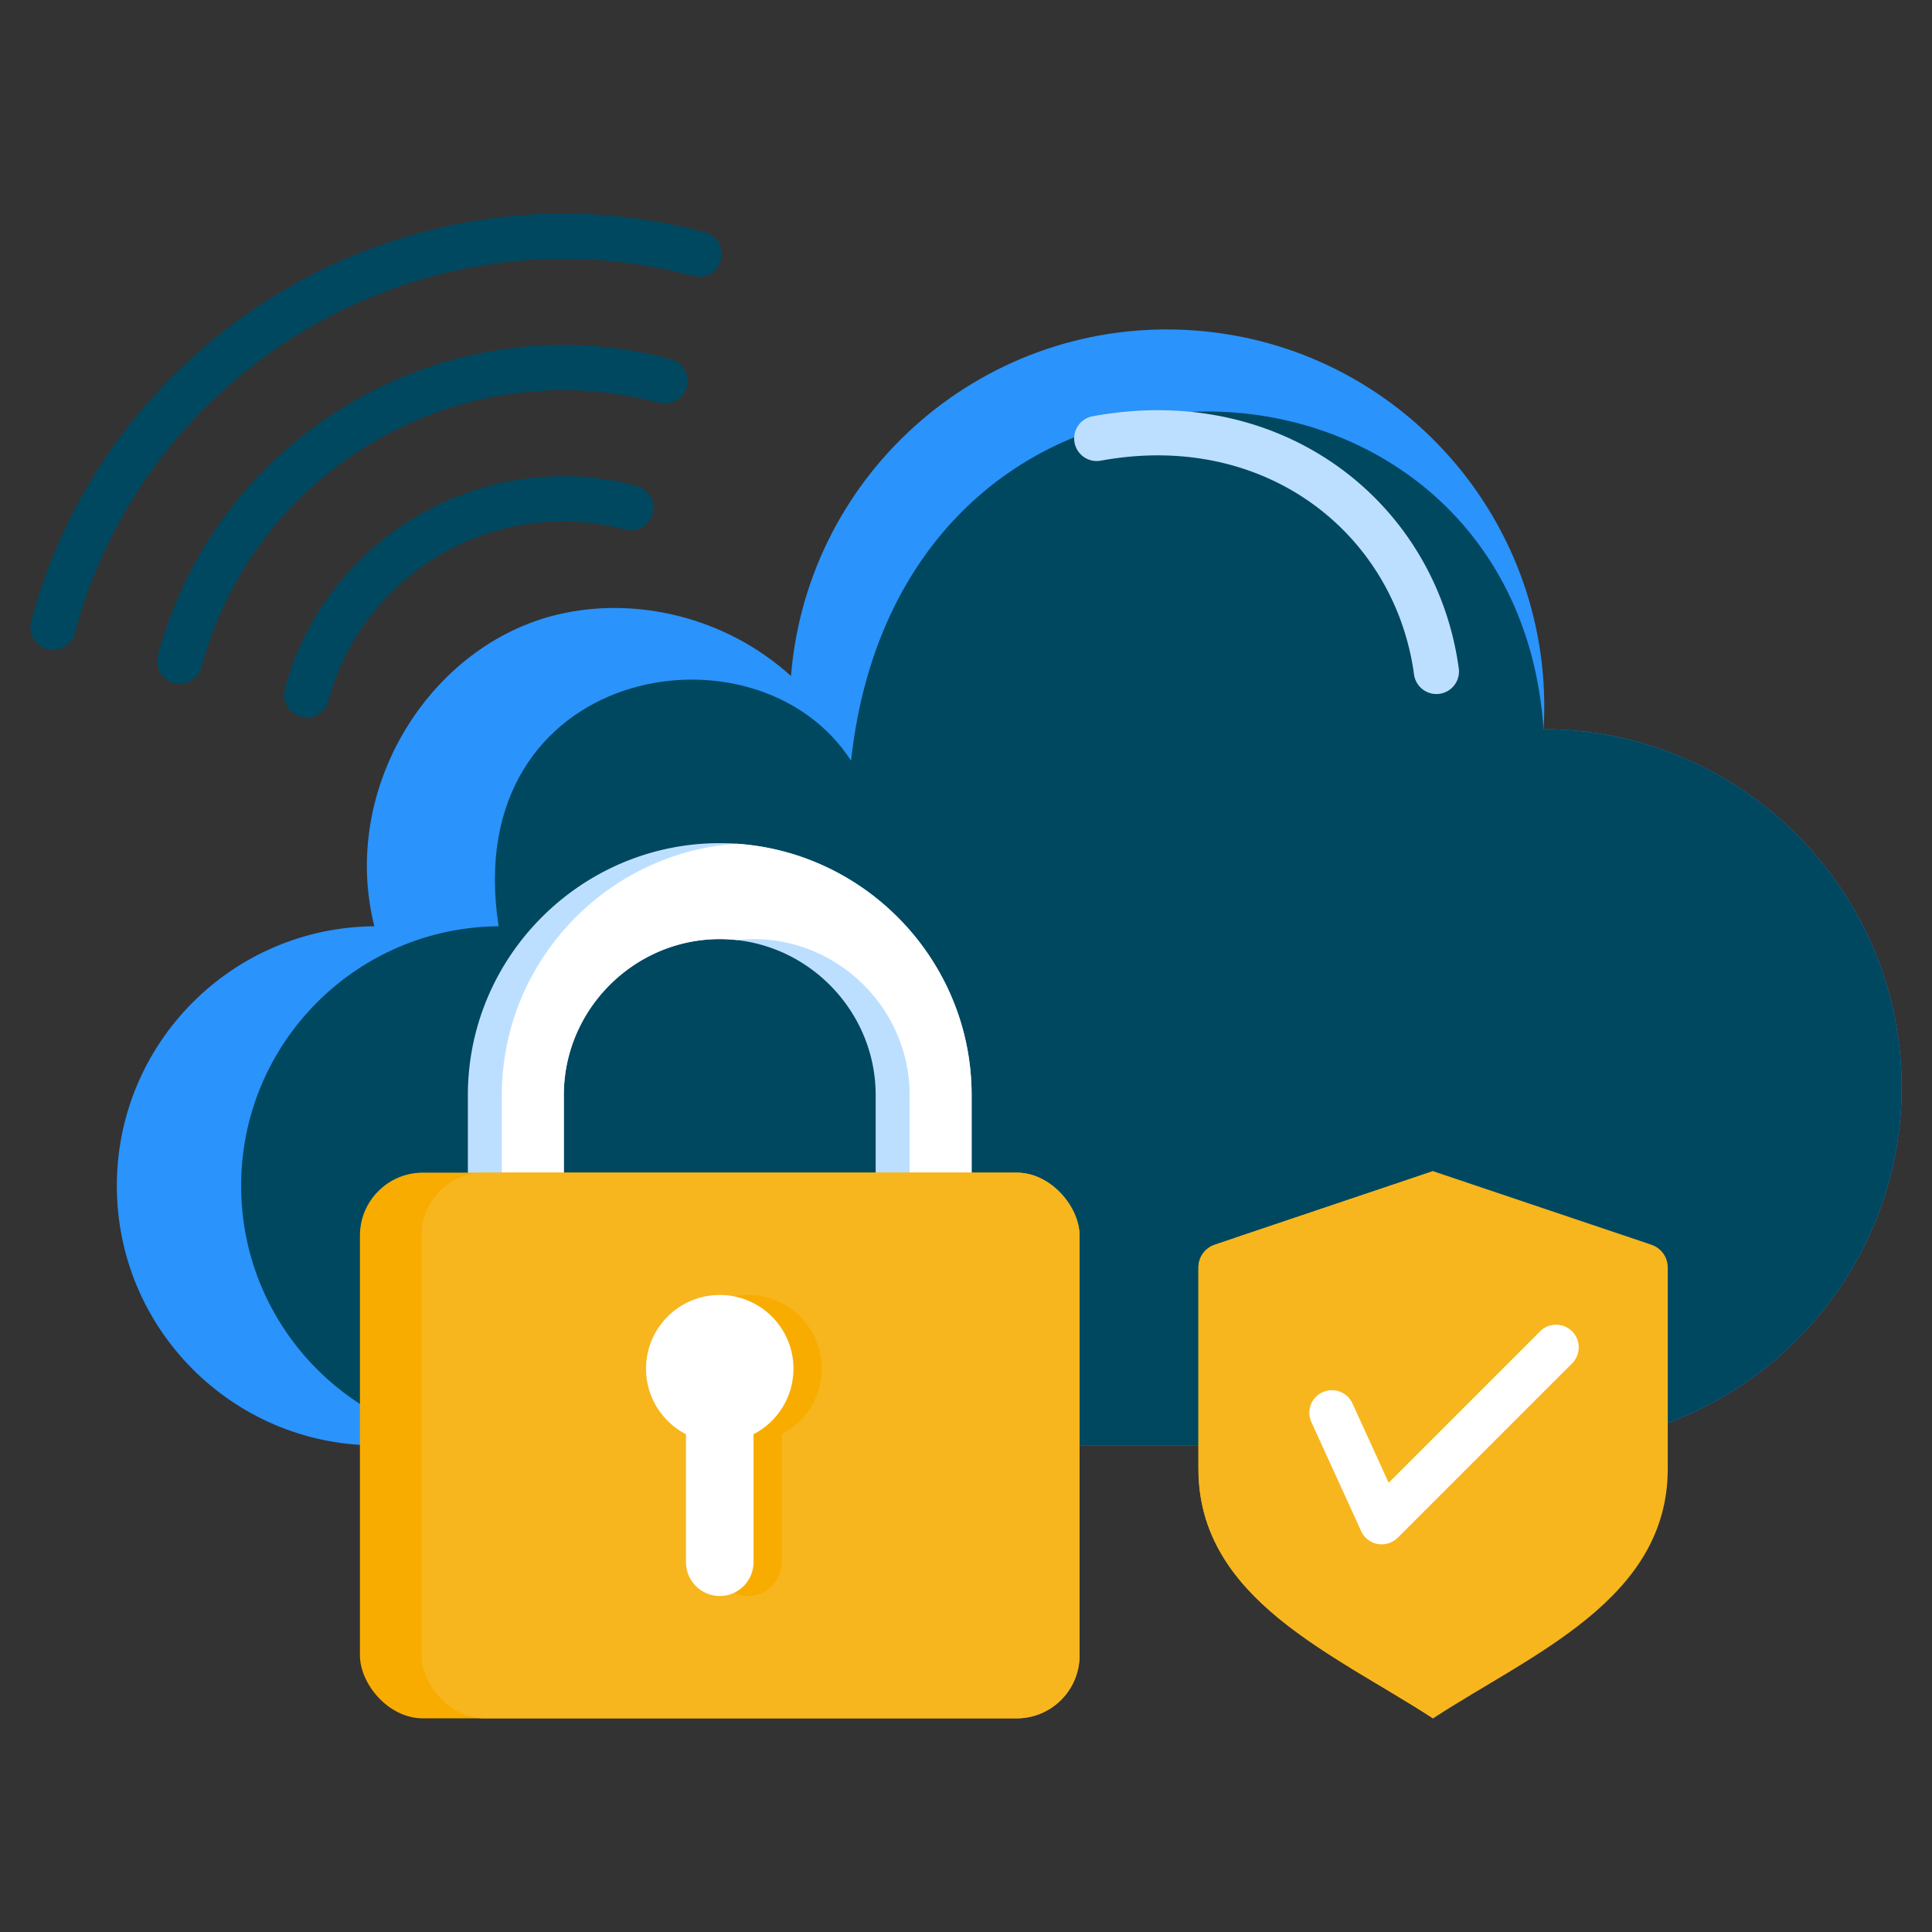
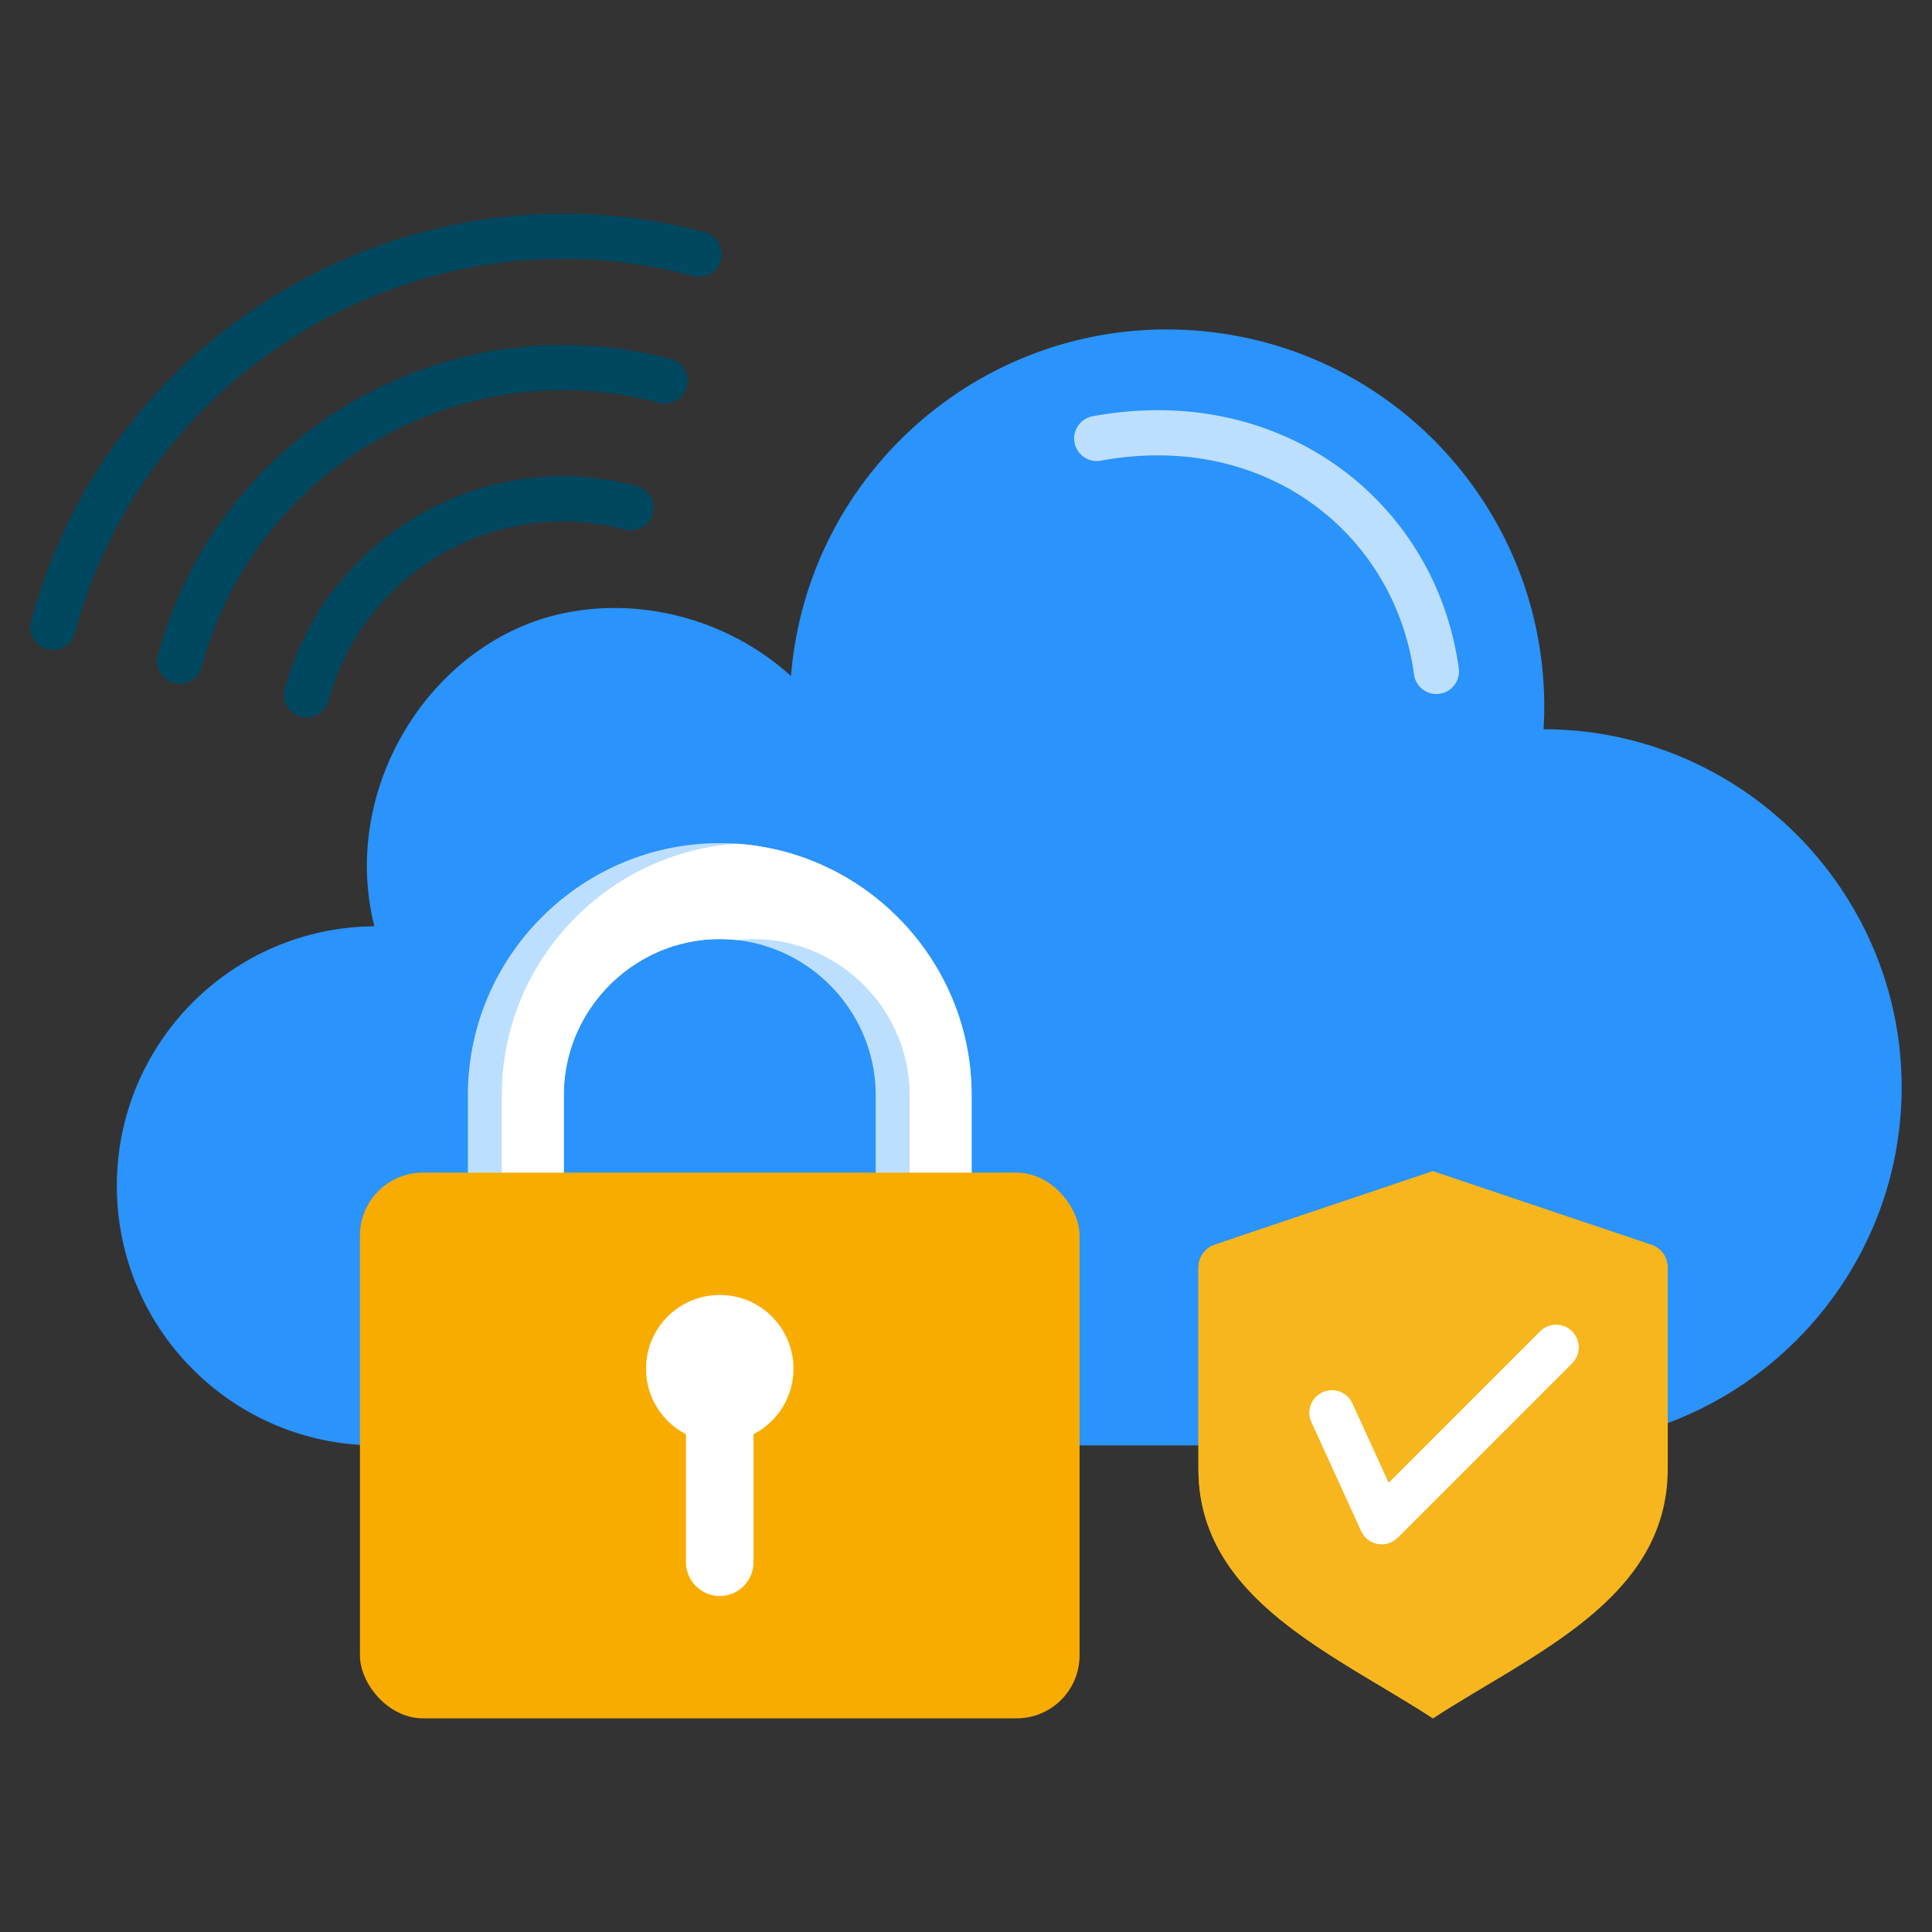
<svg xmlns="http://www.w3.org/2000/svg" width="512" height="512" x="0" y="0" viewBox="0 0 512 512" style="enable-background:new 0 0 512 512" xml:space="preserve" class="">
  <rect x="0" y="0" width="512" height="512" fill="#333333" stroke="none" />
  <g>
    <g fill-rule="evenodd">
      <path fill="#004860" d="M186.462 61.478a6 6 0 1 1-3.029 11.594c-35.454-9.415-71.548-3.521-101.168 13.58-29.632 17.108-52.79 45.424-62.36 80.836a6 6 0 0 1-11.865-1.269c0-3.314.007 0 .007 0 0-.511.066-1.03.204-1.547 10.378-38.732 35.653-69.695 68.014-88.379 32.27-18.631 71.584-25.058 110.197-14.815zm-17.952 67.238c-20.147-5.313-40.653-1.948-57.491 7.774-.117.068-.23.139-.34.213-16.754 9.795-29.824 25.891-35.207 45.98a5.55 5.55 0 0 0-.087.377l-.007-.002v.002a6 6 0 0 0 11.735 2.488c4.581-16.846 15.556-30.331 29.601-38.534.102-.052.204-.106.304-.164 14.185-8.19 31.467-11.023 48.451-6.541.2.062.404.114.614.156h.001a6 6 0 0 0 2.425-11.749zm9.629-33.417a6.012 6.012 0 0 0-.333-.1l.005-.018c-29.484-7.9-59.523-3.018-84.168 11.21-24.636 14.223-43.879 37.798-51.78 67.286a5.992 5.992 0 0 0 11.578 3.094c7.047-26.298 24.217-47.327 46.202-60.02 21.977-12.688 48.77-17.04 75.074-9.992l.005-.018a5.975 5.975 0 0 0 3.418-11.443z" opacity="1" data-original="#2dcffc" class="" />
      <path fill="#2a93fc" d="M209.611 179.151c4.46-54.612 52.046-95.46 106.702-91.595 54.657 3.864 96.021 51.002 92.752 105.697 52.192 0 94.895 42.703 94.895 94.895s-42.702 94.895-94.895 94.895H99.208c-37.779-.298-68.247-31.007-68.247-68.787s30.468-68.489 68.247-68.787c-9.189-36.426 14.648-74.602 48.675-82.637 20.592-4.863 44.484.665 61.728 16.319z" opacity="1" data-original="#2a93fc" class="" />
-       <path fill="#004860" d="M409.066 193.254c52.192 0 94.895 42.702 94.895 94.894s-42.702 94.895-94.895 94.895H132.148c-37.778-.297-68.247-31.007-68.247-68.787s30.469-68.489 68.247-68.787c-10.712-68.845 68.1-83.026 93.39-43.876 13.682-125.532 175.883-118.449 183.527-8.34z" opacity="1" data-original="#5caeff" class="" />
      <path fill="#bddfff" d="M291.614 122.1a5.982 5.982 0 0 1-2.156-11.766c1.592-.294 3.154-.546 4.682-.754 23.485-3.201 44.534 2.588 60.678 14.229 16.197 11.68 27.406 29.229 31.157 49.5.239 1.29.445 2.569.617 3.835a5.982 5.982 0 1 1-11.859 1.593 70.078 70.078 0 0 0-.524-3.273c-3.182-17.197-12.671-32.07-26.376-41.953-13.758-9.921-31.821-14.837-52.1-12.073a89.272 89.272 0 0 0-4.12.66zM190.741 223.445c36.711 0 66.747 30.036 66.747 66.747v42.542h-25.427v-42.542c0-22.676-18.644-41.32-41.32-41.32s-41.32 18.644-41.32 41.32v42.542h-25.427v-42.542c0-36.711 30.036-66.747 66.747-66.747z" opacity="1" data-original="#bddfff" />
-       <path fill="#ffffff" d="M195.241 223.601c34.633 2.335 62.247 31.392 62.247 66.591v42.542h-16.427v-42.542c0-22.676-18.644-41.32-41.32-41.32-1.52 0-3.021.086-4.5.249a41.06 41.06 0 0 0-4.5-.249c-22.676 0-41.32 18.644-41.32 41.32v42.542h-16.427v-42.542c0-35.199 27.614-64.257 62.247-66.591z" opacity="1" data-original="#ffffff" class="" />
+       <path fill="#ffffff" d="M195.241 223.601c34.633 2.335 62.247 31.392 62.247 66.591v42.542h-16.427v-42.542c0-22.676-18.644-41.32-41.32-41.32-1.52 0-3.021.086-4.5.249a41.06 41.06 0 0 0-4.5-.249c-22.676 0-41.32 18.644-41.32 41.32v42.542h-16.427v-42.542c0-35.199 27.614-64.257 62.247-66.591" opacity="1" data-original="#ffffff" class="" />
    </g>
    <rect width="190.708" height="144.62" x="95.387" y="310.76" fill="#f9ac00" rx="16.687" opacity="1" data-original="#f9ac00" class="" />
-     <rect width="174.395" height="144.62" x="111.7" y="310.76" fill="#f7b61d" rx="16.687" opacity="1" data-original="#fdc72e" class="" />
    <g fill-rule="evenodd">
      <path fill="#f7b61d" d="m379.785 310.38-57.801 19.467c-2.668.899-4.388 3.292-4.388 6.107v53.26c0 34.728 36.149 49.142 62.189 66.166 26.04-17.024 62.189-31.438 62.189-66.166v-53.26c0-2.815-1.719-5.209-4.388-6.107z" opacity="1" data-original="#2dd62d" class="" />
      <path fill="#f7b61d" d="m379.785 310.38-57.801 19.467c-2.668.898-4.387 3.292-4.387 6.107v53.26c0 34.728 36.148 49.142 62.189 66.166v-145z" opacity="1" data-original="#00ab0b" class="" />
      <path fill="#f7b61d" d="m379.785 310.38-52.475 17.673v.14l-.001 60.697c0 24.636 14.007 40.301 30.863 53.297 7.345 4.491 14.822 8.753 21.612 13.192v-145z" opacity="1" data-original="#29b933" class="" />
    </g>
    <path fill="#ffffff" fill-rule="evenodd" d="M347.533 376.88a5.978 5.978 0 0 1 10.875-4.969l9.605 21.04 40.128-40.128a5.999 5.999 0 1 1 8.484 8.484l-46.222 46.223-.014-.014a5.978 5.978 0 0 1-9.666-1.743z" opacity="1" data-original="#ffffff" class="" />
    <path fill="#f9ac00" fill-rule="evenodd" d="M198.241 343.178c10.791 0 19.539 8.748 19.539 19.539 0 7.563-4.298 14.122-10.584 17.37v33.921c0 4.925-4.03 8.956-8.955 8.956s-8.955-4.03-8.955-8.956v-33.92c-6.286-3.248-10.584-9.807-10.584-17.37 0-10.791 8.748-19.539 19.539-19.539z" opacity="1" data-original="#f9ac00" class="" />
    <path fill="#ffffff" fill-rule="evenodd" d="M190.741 343.178c10.791 0 19.539 8.748 19.539 19.539 0 7.563-4.298 14.122-10.584 17.37v33.921c0 4.925-4.03 8.956-8.955 8.956-4.926 0-8.956-4.03-8.956-8.956v-33.92c-6.286-3.248-10.584-9.807-10.584-17.37 0-10.791 8.748-19.539 19.539-19.539z" opacity="1" data-original="#ffffff" class="" />
  </g>
</svg>